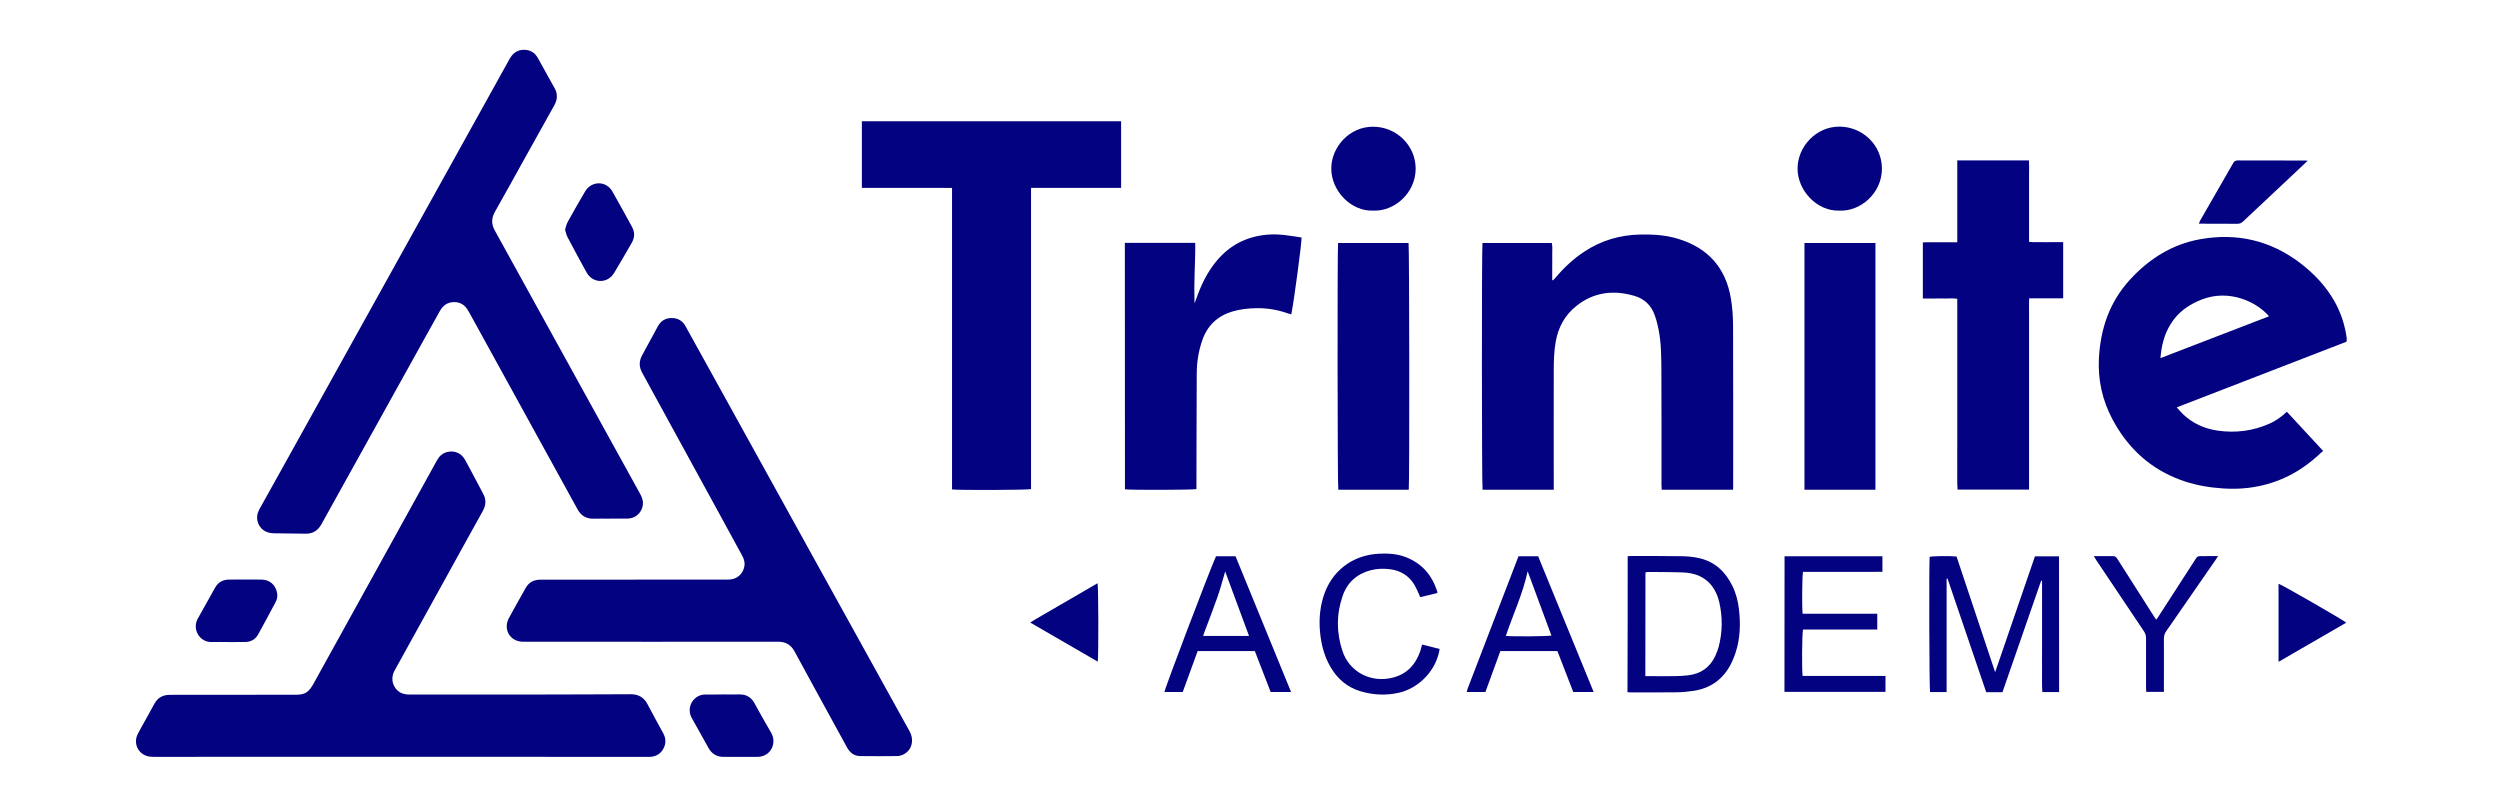
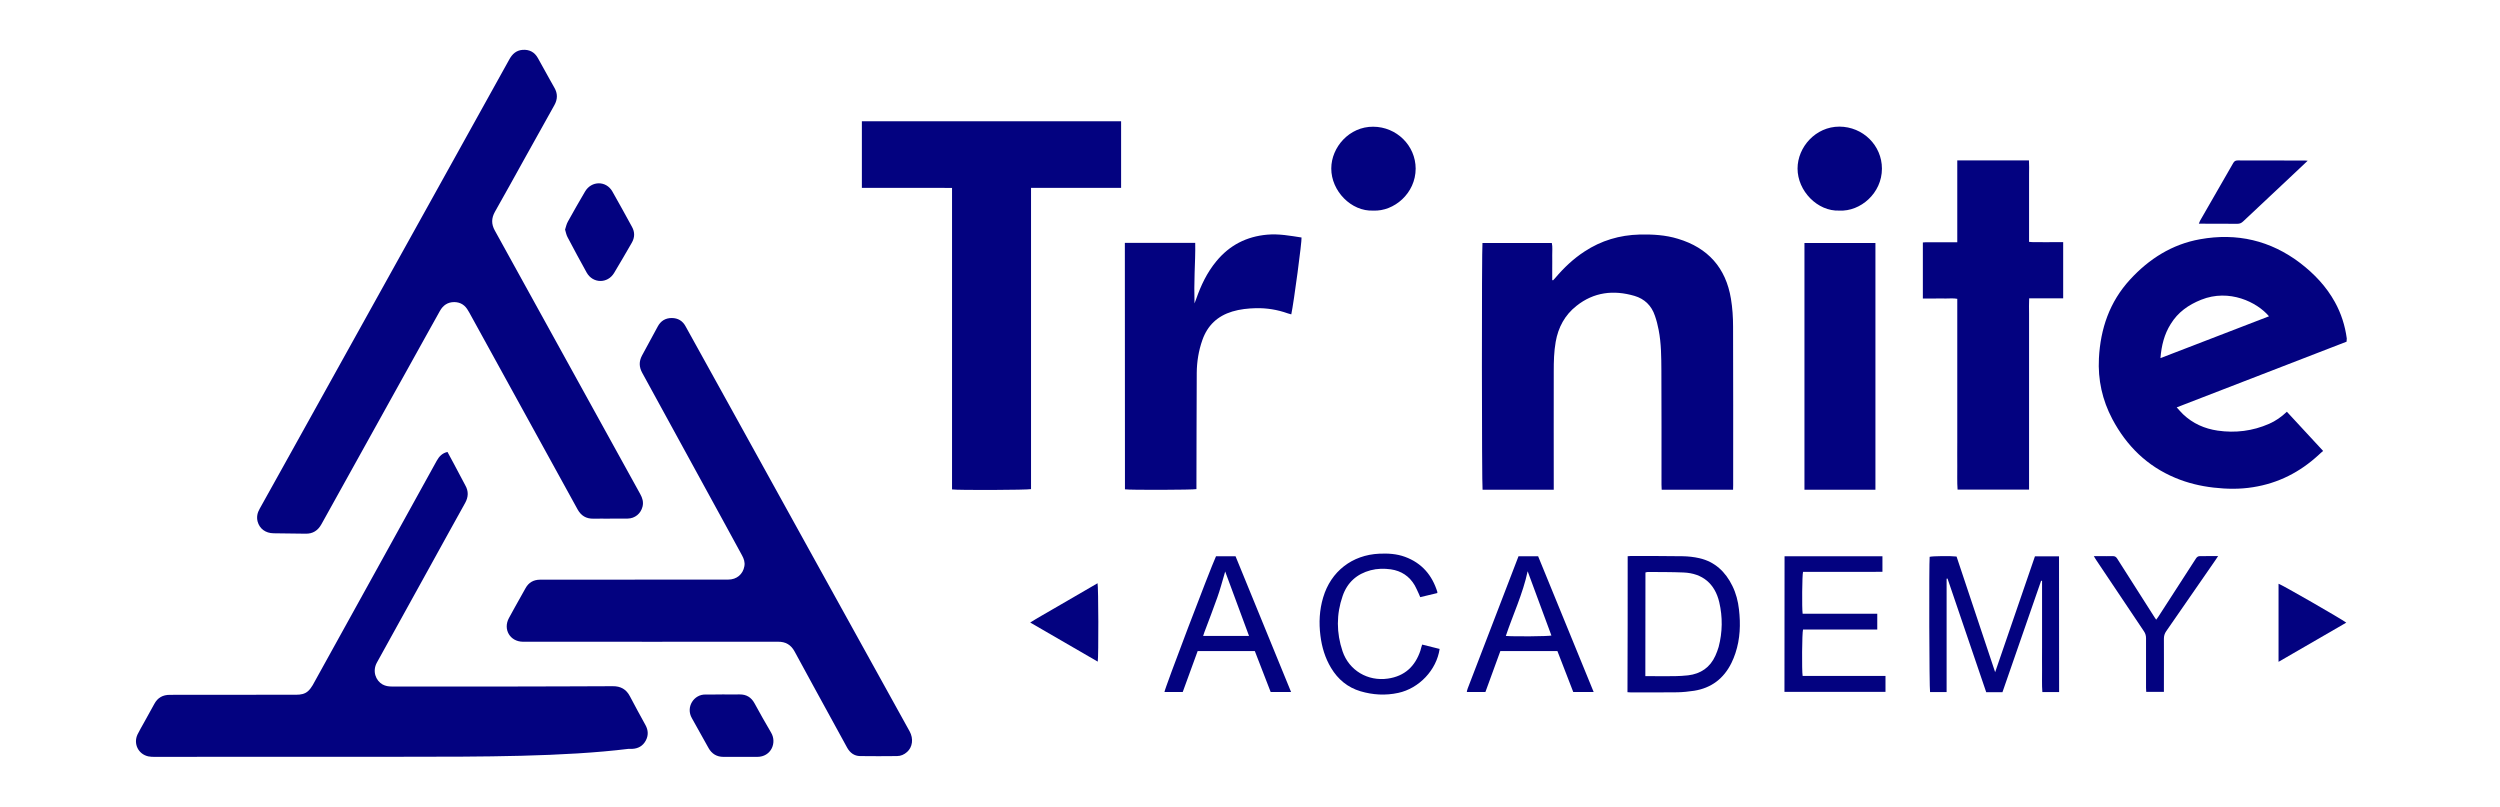
<svg xmlns="http://www.w3.org/2000/svg" version="1.1" id="Layer_1" x="0px" y="0px" viewBox="0 0 2462.1 794.6" style="enable-background:new 0 0 2462.1 794.6;" xml:space="preserve">
  <style type="text/css">
	.st0{fill:#030280;}
</style>
  <g>
    <path class="st0" d="M600.7,510.8c-5.5,0-11-0.1-16.5,0c-6.9,0.1-11.9-2.9-15.3-9c-10.4-18.9-20.8-37.8-31.2-56.7   c-25.2-45.9-50.5-91.7-75.7-137.6c-0.2-0.4-0.5-0.9-0.8-1.3c-3-5.5-7.4-8.6-13.8-8.7c-6.5,0-11.1,3.2-14.2,8.8   c-4.5,8.2-9,16.3-13.6,24.4c-34.4,61.8-68.7,123.6-103,185.5c-3.5,6.3-8.5,9.6-15.8,9.4c-10.5-0.2-20.9-0.2-31.4-0.4   c-7.9-0.1-13.8-4.5-15.7-11.6c-1.1-4.4-0.3-8.5,2-12.5c7.9-14,15.7-28.1,23.5-42.2c49.6-89.3,99.2-178.6,148.8-267.8   c24.6-44.2,49.1-88.4,73.6-132.6c2.9-5.3,6.8-8.9,13-9.4c6.8-0.5,11.9,2.2,15.2,8.2c3.9,7,7.8,14.1,11.7,21.1c1.5,2.7,3,5.4,4.5,8   c3.3,5.7,3.2,11.3,0,17.1c-9.7,17.4-19.4,34.8-29.1,52.2c-9.8,17.6-19.5,35.3-29.5,52.9c-3.5,6.3-3.6,12.1-0.1,18.4   c32.6,58.9,65,117.8,97.5,176.7c15.2,27.6,30.4,55.2,45.7,82.8c2.2,3.9,3.4,7.9,2.3,12.4c-1.7,6.9-7.5,11.7-14.6,11.8   c-5.9,0.1-11.8,0-17.6,0C600.7,510.9,600.7,510.9,600.7,510.8z" />
-     <path class="st0" d="M394.4,745.3c-46.8,0-93.5,0-140.3,0c-34,0-68,0.1-102,0.1c-2,0-4.1-0.1-6.1-0.5c-9.8-2.2-14.8-12.4-10.6-21.5   c2-4.1,4.4-8.1,6.6-12.1c3.3-6,6.7-12.1,10-18.1c3.3-6.1,8.3-8.9,15.3-8.9c41.5,0,83-0.1,124.6-0.1c4.2,0,8.3-0.7,11.4-3.5   c1.9-1.7,3.4-3.8,4.7-6c22.5-40.5,44.9-81.1,67.3-121.7c18.3-33.1,36.6-66.1,54.8-99.2c2.4-4.4,5.6-7.6,10.6-8.7   c7.2-1.7,13.8,1.3,17.4,7.9c4.2,7.6,8.2,15.3,12.3,23c1.7,3.3,3.4,6.6,5.2,9.8c3.4,5.9,3.1,11.6-0.1,17.4   c-11.4,20.4-22.6,40.9-33.9,61.3c-17.7,32-35.3,64-53,95.9c-4.7,8.5-1.2,17.8,5.6,21.6c2.8,1.5,5.7,2,8.9,2c18,0,36,0,54,0   c22.4,0,44.7,0,67.1,0c32.2-0.1,64.4-0.1,96.6-0.3c7.8-0.1,13.4,3,17,10c4.9,9.5,10.2,18.9,15.3,28.3c2.8,5.1,3,10.3,0.2,15.4   c-2.8,5.1-7.3,7.7-13.1,8c-1.3,0.1-2.6,0-3.8,0C555.7,745.3,475.1,745.3,394.4,745.3z" />
+     <path class="st0" d="M394.4,745.3c-46.8,0-93.5,0-140.3,0c-34,0-68,0.1-102,0.1c-2,0-4.1-0.1-6.1-0.5c-9.8-2.2-14.8-12.4-10.6-21.5   c2-4.1,4.4-8.1,6.6-12.1c3.3-6,6.7-12.1,10-18.1c3.3-6.1,8.3-8.9,15.3-8.9c41.5,0,83-0.1,124.6-0.1c4.2,0,8.3-0.7,11.4-3.5   c1.9-1.7,3.4-3.8,4.7-6c22.5-40.5,44.9-81.1,67.3-121.7c18.3-33.1,36.6-66.1,54.8-99.2c2.4-4.4,5.6-7.6,10.6-8.7   c4.2,7.6,8.2,15.3,12.3,23c1.7,3.3,3.4,6.6,5.2,9.8c3.4,5.9,3.1,11.6-0.1,17.4   c-11.4,20.4-22.6,40.9-33.9,61.3c-17.7,32-35.3,64-53,95.9c-4.7,8.5-1.2,17.8,5.6,21.6c2.8,1.5,5.7,2,8.9,2c18,0,36,0,54,0   c22.4,0,44.7,0,67.1,0c32.2-0.1,64.4-0.1,96.6-0.3c7.8-0.1,13.4,3,17,10c4.9,9.5,10.2,18.9,15.3,28.3c2.8,5.1,3,10.3,0.2,15.4   c-2.8,5.1-7.3,7.7-13.1,8c-1.3,0.1-2.6,0-3.8,0C555.7,745.3,475.1,745.3,394.4,745.3z" />
    <path class="st0" d="M625.2,570.8c30.7,0,61.3,0,92,0c8.3,0,14.5-5.2,15.9-13.2c0.7-3.9-0.5-7.3-2.3-10.6   c-5.9-10.8-11.8-21.5-17.6-32.3c-26.9-49.2-53.8-98.3-80.7-147.5c-3.2-5.8-3.3-11.3-0.2-17.1c5.2-9.5,10.3-19.1,15.5-28.6   c2.9-5.4,7.5-8.3,13.7-8.3c6.2,0,10.8,2.8,13.7,8.2c14,25.2,28,50.5,41.9,75.7c27.7,50.2,55.5,100.3,83.2,150.5   c31.8,57.5,63.6,115.1,95.5,172.6c4.1,7.4,2.8,15.6-2.4,20.3c-2.9,2.6-6.2,4.1-10,4.1c-12.1,0.1-24.3,0.2-36.4,0   c-5.7-0.1-9.8-3.2-12.6-8.1c-4.6-8.4-9.2-16.8-13.8-25.2c-12.7-23.2-25.4-46.3-38-69.6c-3.6-6.7-8.9-9.8-16.4-9.7   c-82.7,0.1-165.3,0-248,0c-1.1,0-2.3,0-3.4,0c-12.5-0.2-19.6-12.2-13.6-23.3c3.8-7.1,7.8-14.1,11.7-21.1c1.6-2.8,3.1-5.6,4.7-8.4   c3.1-5.6,7.9-8.2,14.1-8.3c2.7-0.1,5.4,0,8,0c28.5,0,57,0,85.5,0C625.2,570.9,625.2,570.8,625.2,570.8z" />
    <path class="st0" d="M1015.4,185c0,99.4,0,198.1,0,296.7c-2.9,0.9-72.2,1.2-77.8,0.3c0-98.7,0-197.5,0-296.9   c-5.3,0-10.2-0.1-15.1-0.1c-4.9,0-9.7,0-14.6,0c-5,0-10,0-14.9,0c-4.9,0-9.7,0-14.6,0c-5,0-10,0-14.9,0c-4.8,0-9.6,0-14.7,0   c0-22.1,0-43.7,0-65.6c85.1,0,170.1,0,255.3,0c0,21.9,0,43.5,0,65.6C1074.6,185,1045.3,185,1015.4,185z" />
    <path class="st0" d="M1706.8,482.3c-23.7,0-46.8,0-70.3,0c-0.1-1.7-0.2-3.4-0.2-5c0-37.4,0.1-74.8-0.1-112.3   c-0.1-13.4-0.1-26.8-2.7-40.1c-0.9-4.7-2.1-9.5-3.7-14c-3.3-9.9-10.2-16.6-20.1-19.5c-20.6-6-40-3.8-57.2,9.9   c-11.4,9-17.9,21.1-20.4,35.4c-1.7,9.6-1.9,19.3-1.9,29c-0.1,37.2,0,74.3,0,111.5c0,1.6,0,3.2,0,5.1c-23.7,0-46.9,0-70.1,0   c-0.8-2.9-0.9-238.6-0.1-243c22.6,0,45.3,0,68.3,0c0.9,4,0.3,8.1,0.4,12.1c0.1,4.1,0,8.2,0,12.3c0,4,0,8.1,0,12.1   c0.3,0.1,0.5,0.2,0.8,0.3c0.8-0.9,1.7-1.7,2.4-2.6c8.4-9.9,17.7-18.7,28.6-25.8c16.4-10.8,34.6-16.2,54.2-16.7   c12.8-0.3,25.6,0.4,37.9,4.2c29.5,8.9,47.1,28.6,52.1,59c1.5,9,2.1,18.3,2.1,27.4c0.2,52.1,0.1,104.2,0.1,156.3   C1706.8,479.2,1706.8,480.6,1706.8,482.3z" />
    <path class="st0" d="M2311,336.5c-55.7,21.5-111.2,43-167.3,64.7c2.4,2.6,4.2,4.8,6.3,6.8c9.6,9.1,21.1,14.2,34.1,16.1   c17.4,2.5,34.4,0.4,50.6-6.7c6.4-2.8,12-6.7,17.5-11.9c11.8,12.8,23.6,25.4,35.7,38.6c-1.6,1.4-3.1,2.6-4.4,3.9   c-18.4,17-39.8,27.9-64.6,31.8c-12.9,2.1-25.9,1.9-38.9,0.4c-13-1.5-25.6-4.5-37.7-9.6c-27.8-11.6-48-31.5-62-57.9   c-9.9-18.7-14.3-38.7-13.2-59.8c1.5-29.2,10.5-55.6,30.6-77.5c18.8-20.5,41.5-34.9,69.1-39.8c36.2-6.5,69.3,1.2,98.6,23.5   c13.8,10.6,25.6,23,34.1,38.4c6.2,11.2,10,23.2,11.7,35.8C2311.1,334.3,2311,335.2,2311,336.5z M2127.7,352.7   c36-13.9,71.4-27.5,106.9-41.2c-11.7-13.9-39.1-27.4-66.8-16.3c-12.5,5-22.9,12.3-30,23.9C2131.5,329.1,2128.7,340.2,2127.7,352.7z   " />
    <path class="st0" d="M1998.3,482.2c-23.6,0-46.8,0-70.4,0c-0.6-7.8-0.2-15.5-0.3-23.3c-0.1-7.8,0-15.6,0-23.4s0-15.6,0-23.4   c0-7.9,0-15.8,0-23.8c0-7.8,0-15.6,0-23.4c0-7.8,0-15.6,0-23.4c0-7.8,0-15.6,0-23.4c0-7.8,0-15.6,0-23.8c-3.8-0.7-7.5-0.3-11.1-0.3   c-3.8-0.1-7.7,0-11.5,0c-3.7,0-7.4,0-11.3,0c0-18.5,0-36.6,0-55.2c3.6-0.4,7.3-0.1,10.9-0.2c3.8,0,7.7,0,11.5,0c3.7,0,7.3,0,11.5,0   c0-27.1,0-53.7,0-80.6c23.7,0,46.9,0,70.6,0c0.3,4.4,0.1,8.9,0.1,13.3c0,4.5,0,8.9,0,13.4c0,4.5,0,8.9,0,13.4c0,4.3,0,8.7,0,13   c0,4.5,0,8.9,0,13.4c0,4.5,0,8.9,0,13.7c3.9,0.5,7.5,0.2,11.2,0.3c3.7,0.1,7.4,0,11.1,0c3.7,0,7.4,0,11.3,0c0,18.5,0,36.7,0,55.3   c-11.1,0-22,0-33.5,0c-0.3,5.2-0.1,10-0.1,14.8c0,4.7,0,9.5,0,14.2c0,4.9,0,9.7,0,14.6c0,4.9,0,9.7,0,14.6c0,4.7,0,9.5,0,14.2   c0,4.9,0,9.7,0,14.6s0,9.7,0,14.6c0,4.9,0,9.7,0,14.6c0,4.7,0,9.5,0,14.2c0,4.9,0,9.7,0,14.6s0,9.7,0,14.6c0,4.7,0,9.5,0,14.2   C1998.3,472.4,1998.3,477.2,1998.3,482.2z" />
    <path class="st0" d="M1107.8,239.2c23.2,0,46,0,69.3,0c0.2,10-0.3,19.9-0.6,29.8c-0.3,9.9-0.4,19.8-0.1,29.8   c0.5-1.4,1.1-2.8,1.6-4.2c4.7-13.5,10.7-26.2,19.9-37.3c13-15.8,29.7-24.4,50.2-26.2c11.5-1,22.6,1.1,33.7,2.8   c0.5,3.2-7.6,64.1-10.1,75.7c-1.2-0.3-2.3-0.6-3.5-1c-10.1-3.6-20.5-5.3-31.2-5.1c-7.9,0.2-15.8,1-23.4,3.3   c-14.6,4.4-24.5,13.8-29.5,28.2c-3.7,10.5-5.4,21.3-5.5,32.3c-0.2,36.5-0.2,73.1-0.3,109.6c0,1.6,0,3.3,0,4.8   c-3.1,0.8-66,1-70.4,0.2C1107.8,401.2,1107.8,320.4,1107.8,239.2z" />
    <path class="st0" d="M1847,482.3c-23.5,0-46.6,0-69.9,0c0-81,0-161.9,0-243c23.3,0,46.5,0,69.9,0C1847,320.2,1847,401.1,1847,482.3   z" />
-     <path class="st0" d="M1387.4,482.3c-23.3,0-46.4,0-69.4,0c-0.8-3-1-238.5-0.2-243c23.1,0,46.3,0,69.4,0   C1388,242.1,1388.2,477.5,1387.4,482.3z" />
    <path class="st0" d="M2027.9,681.6c-5.6,0-10.8,0-16.5,0c-0.6-7.3-0.2-14.5-0.3-21.7c-0.1-7.4,0-14.8,0-22.2c0-7.3,0-14.6,0-21.8   c0-7.4,0-14.8,0-22.2c0-7.2,0-14.4,0-21.6c-0.3-0.1-0.6-0.1-0.9-0.2c-12.7,36.6-25.4,73.1-38.1,109.8c-5.3,0-10.4,0-16,0   c-12.6-37.2-25.4-74.5-38.1-111.9c-0.3,0-0.6,0.1-0.9,0.1c0,37.2,0,74.3,0,111.7c-5.7,0-11.1,0-16.3,0c-0.8-2.9-1.1-126-0.4-133.2   c2.6-0.8,21.1-1,26.5-0.3c12.6,37.6,25.2,75.3,38,113.9c13.2-38.5,26.2-76.2,39.2-114.1c8,0,15.7,0,23.7,0   C2027.9,592.4,2027.9,636.8,2027.9,681.6z" />
    <path class="st0" d="M1603,547.8c1.1-0.1,1.8-0.2,2.5-0.2c17.2,0,34.5-0.1,51.7,0.2c5.5,0.1,11,0.7,16.3,1.9   c15.4,3.5,25.8,13.4,32.6,27.3c3.6,7.3,5.6,15.1,6.5,23.1c1.7,14.6,1.2,29.1-3.5,43.2c-1.1,3.3-2.4,6.5-3.9,9.6   c-7.6,15.4-19.8,24.7-36.8,27.4c-5.4,0.8-10.9,1.4-16.4,1.5c-15.3,0.2-30.7,0.1-46,0.1c-1,0-2-0.1-3.2-0.2   C1603,636.9,1603,592.6,1603,547.8z M1620.4,665.9c1.8,0,3.2,0,4.6,0c8.2,0,16.3,0.1,24.5,0c4.3-0.1,8.7-0.3,13-0.8   c12.5-1.5,21.7-7.8,26.9-19.4c1.2-2.8,2.4-5.7,3.2-8.6c3.8-14.6,4-29.3,0.6-44c-4.3-18.3-16.5-28.5-35.2-29.3   c-11.7-0.5-23.5-0.4-35.2-0.5c-0.7,0-1.4,0.3-2.3,0.5C1620.4,597.6,1620.4,631.4,1620.4,665.9z" />
    <path class="st0" d="M1757.5,547.8c32.3,0,64.2,0,96.4,0c0,5,0,9.9,0,15.3c-8.6,0.2-17.2,0.1-25.9,0.1c-8.8,0-17.6,0-26.4,0   c-8.7,0-17.3,0-25.9,0c-0.9,3-1.2,35.6-0.4,41.2c24.4,0,48.8,0,73.5,0c0,5.4,0,10.3,0,15.6c-24.5,0-48.8,0-73.1,0   c-1,3-1.3,40.3-0.4,45.7c27.1,0,54.2,0,81.6,0c0,5.5,0,10.5,0,15.7c-33.2,0-66.2,0-99.5,0C1757.5,636.9,1757.5,592.6,1757.5,547.8z   " />
    <path class="st0" d="M1271.5,681.5c-7,0-13.4,0-20.1,0c-5.2-13.3-10.3-26.8-15.6-40.3c-18.8,0-37.4,0-56.3,0   c-4.9,13.3-9.7,26.7-14.7,40.3c-6.1,0-12,0-18,0c0.2-3.3,44.4-119.6,50.8-133.7c6.2,0,12.6,0,19.2,0   C1235,592.2,1253.1,636.6,1271.5,681.5z M1206.6,562.8c-0.4,1.4-0.7,2.5-1,3.6c-2.2,7.3-4.1,14.7-6.7,21.9   c-4.1,11.6-8.5,23-12.8,34.4c-0.4,1.1-0.8,2.3-1.2,3.6c15.3,0,30,0,45.2,0C1222.2,605.1,1214.5,584.2,1206.6,562.8z" />
    <path class="st0" d="M1495.5,547.8c6.4,0,12.7,0,19.3,0c18.2,44.4,36.4,88.8,54.7,133.7c-6.9,0-13.3,0-20.1,0   c-5.2-13.3-10.4-26.8-15.6-40.3c-18.8,0-37.3,0-56.2,0c-4.9,13.4-9.7,26.8-14.7,40.3c-6,0-12,0-18,0c-0.1-0.1-0.2-0.2-0.2-0.3   c-0.1-0.1-0.2-0.3-0.1-0.4c0.3-1,0.6-2,0.9-2.9C1462.2,634.6,1478.8,591.2,1495.5,547.8z M1483,626.3c7.9,0.7,42,0.4,44.9-0.4   c-7.7-20.9-15.4-41.7-23.4-63.3C1499.7,585,1490.1,605.1,1483,626.3z" />
    <path class="st0" d="M1352.4,207.4c-21.6,1-41.4-19.3-41.3-41.5c0-20.9,17.8-41.3,41.3-41.1c23,0.1,41.7,18.5,41.8,41.2   C1394.2,190.5,1372.8,208.4,1352.4,207.4z" />
    <path class="st0" d="M1811.4,207.4c-21.4,0.9-41.1-19.3-41.1-41.4c0-21.1,17.8-41.3,41.2-41.3c23.2,0.1,41.9,18.5,41.9,41.4   C1853.4,190.3,1832.2,208.5,1811.4,207.4z" />
    <path class="st0" d="M1400.6,634.8c5.9,1.5,11.6,2.9,17.2,4.3c-3,20.7-20.2,38.9-40.8,43.3c-12.5,2.7-24.9,2-37.1-1.6   c-12.7-3.8-22.2-11.7-29-23c-5.9-9.8-9.1-20.5-10.5-31.8c-1.6-12.7-1-25.2,2.7-37.6c7.6-25.7,28.6-41.9,55.3-43.1   c8.6-0.4,17.1,0.1,25.3,3.1c16.6,6.1,26.8,18.1,31.9,34.7c0.1,0.2-0.1,0.5-0.2,1c-5.4,1.3-11,2.6-16.7,4c-0.5-1.3-0.9-2.3-1.4-3.3   c-1.3-2.8-2.5-5.6-4-8.3c-5.3-9.1-13.3-14.3-23.6-15.8c-6.6-0.9-13.3-0.8-19.8,0.9c-13.6,3.6-23,12-27.6,25.3   c-6.3,18.1-6.2,36.4-0.1,54.5c6.4,18.9,24.9,29.8,44.7,26.9c16.6-2.4,26.8-12.1,32-27.6C1399.3,639.1,1399.8,637.2,1400.6,634.8z" />
    <path class="st0" d="M556.5,226.1c0.9-2.7,1.4-5.5,2.8-7.9c5.5-9.9,11.1-19.8,16.9-29.6c6.3-10.7,20.8-10.8,26.9,0   c6.6,11.5,12.9,23.2,19.3,34.8c2.9,5.2,2.8,10.5-0.2,15.7c-5.8,9.9-11.4,19.9-17.4,29.7c-6.4,10.7-20.9,10.5-27-0.3   c-6.5-11.6-12.7-23.3-18.9-35C557.7,231.3,557.3,228.7,556.5,226.1z" />
    <path class="st0" d="M711.8,683.9c5.5,0,11,0.1,16.5,0c6.7-0.1,11.5,2.8,14.7,8.6c5.4,9.7,10.7,19.5,16.4,29   c6,10.1-0.1,23.9-13.6,23.9c-11.1,0-22.2,0-33.3,0c-6.6,0-11.5-3-14.7-8.7c-5.4-9.8-10.9-19.7-16.4-29.4   c-6.3-10.9,2-23.7,13.6-23.3C700.6,684.1,706.2,683.9,711.8,683.9z" />
    <path class="st0" d="M2184.5,547.6c-1.2,1.8-1.9,3-2.7,4.1c-16.1,23.3-32.2,46.6-48.4,69.9c-1.6,2.3-2.3,4.6-2.3,7.4   c0.1,15.8,0,31.7,0,47.5c0,1.5,0,3,0,4.9c-5.8,0-11.4,0-17.4,0c-0.1-1.2-0.2-2.5-0.2-3.9c0-16.3,0-32.7,0-49c0-2.5-0.6-4.6-2-6.7   c-15.7-23.3-31.3-46.7-46.9-70c-0.8-1.1-1.4-2.3-2.5-4.1c2.7,0,4.9,0,7,0c3.8,0,7.7,0.1,11.5,0c2-0.1,3.3,0.6,4.4,2.3   c12.2,19.3,24.5,38.6,36.8,57.8c0.5,0.7,1,1.4,1.7,2.5c0.8-1.1,1.4-1.8,1.9-2.6c12.4-19.2,24.8-38.4,37.2-57.6   c1.1-1.7,2.3-2.5,4.3-2.4C2172.4,547.7,2178,547.6,2184.5,547.6z" />
-     <path class="st0" d="M224.6,632.3c-5.4,0-10.7-0.2-16.1,0c-11.7,0.4-19.6-12.4-13.7-23.1c5.7-10.1,11.3-20.3,17-30.4   c3-5.4,7.8-8,13.9-8c10.6-0.1,21.2-0.1,31.8,0c8.1,0.1,14,5.2,15.4,13.3c0.6,3.2,0,6.2-1.5,8.9c-5.6,10.6-11.3,21.2-17.1,31.7   c-2.8,5.1-7.4,7.6-13.3,7.6C235.5,632.3,230,632.3,224.6,632.3z" />
    <path class="st0" d="M2272.7,158.3c-6.3,5.9-11.9,11.2-17.5,16.5c-15.3,14.4-30.7,28.8-46,43.2c-1.7,1.6-3.3,2.4-5.7,2.4   c-11.5-0.1-23-0.1-34.5-0.1c-1,0-2,0-3.5,0c0.5-1.2,0.8-2.1,1.2-2.9c10.9-18.9,21.8-37.8,32.6-56.7c1.1-1.9,2.2-2.7,4.5-2.7   c22.1,0.1,44.1,0,66.2,0.1C2270.6,158.1,2271.2,158.2,2272.7,158.3z" />
    <path class="st0" d="M2244,651.8c0-26.2,0-51.5,0-76.9c2.7,0.6,62,34.7,66.7,38.3C2288.5,626,2266.5,638.8,2244,651.8z" />
    <path class="st0" d="M1081.1,651.6c-22.1-12.8-44-25.5-66.5-38.5c7.5-4.8,15-8.8,22.2-13.1c7.3-4.3,14.6-8.4,21.9-12.7   c7.4-4.3,14.7-8.5,22.2-12.9C1081.8,577.6,1082,646.7,1081.1,651.6z" />
  </g>
</svg>